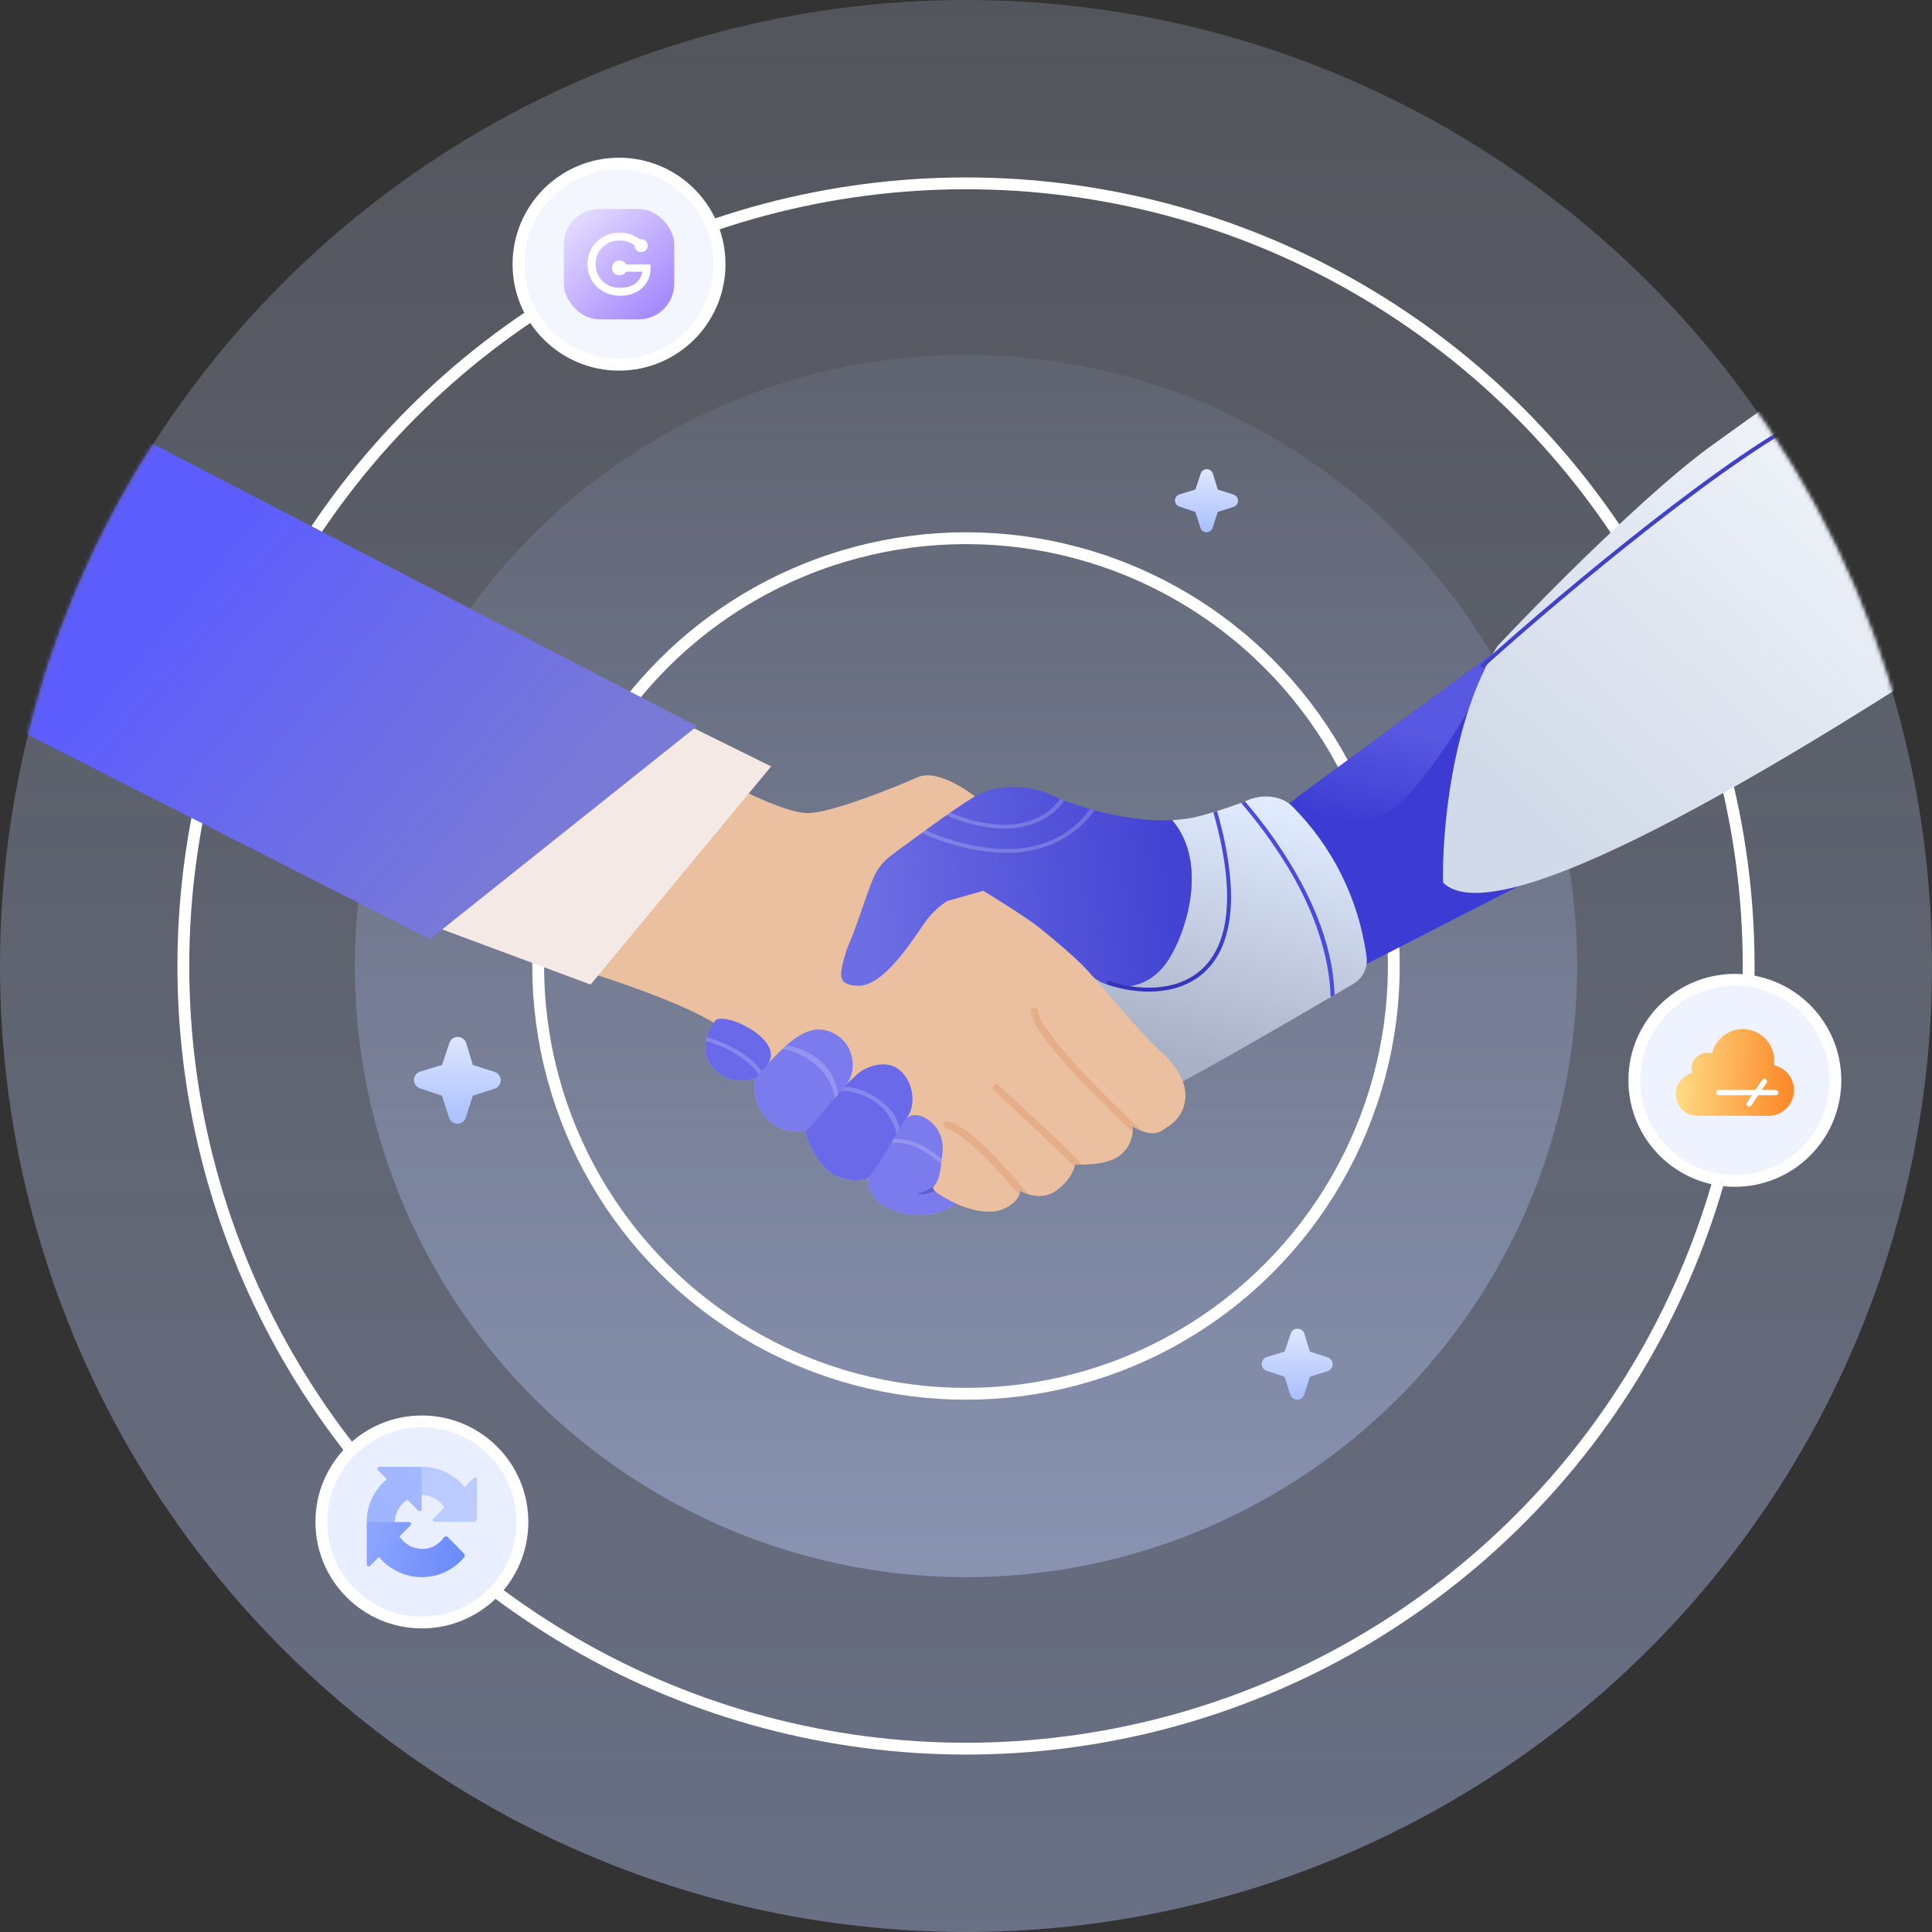
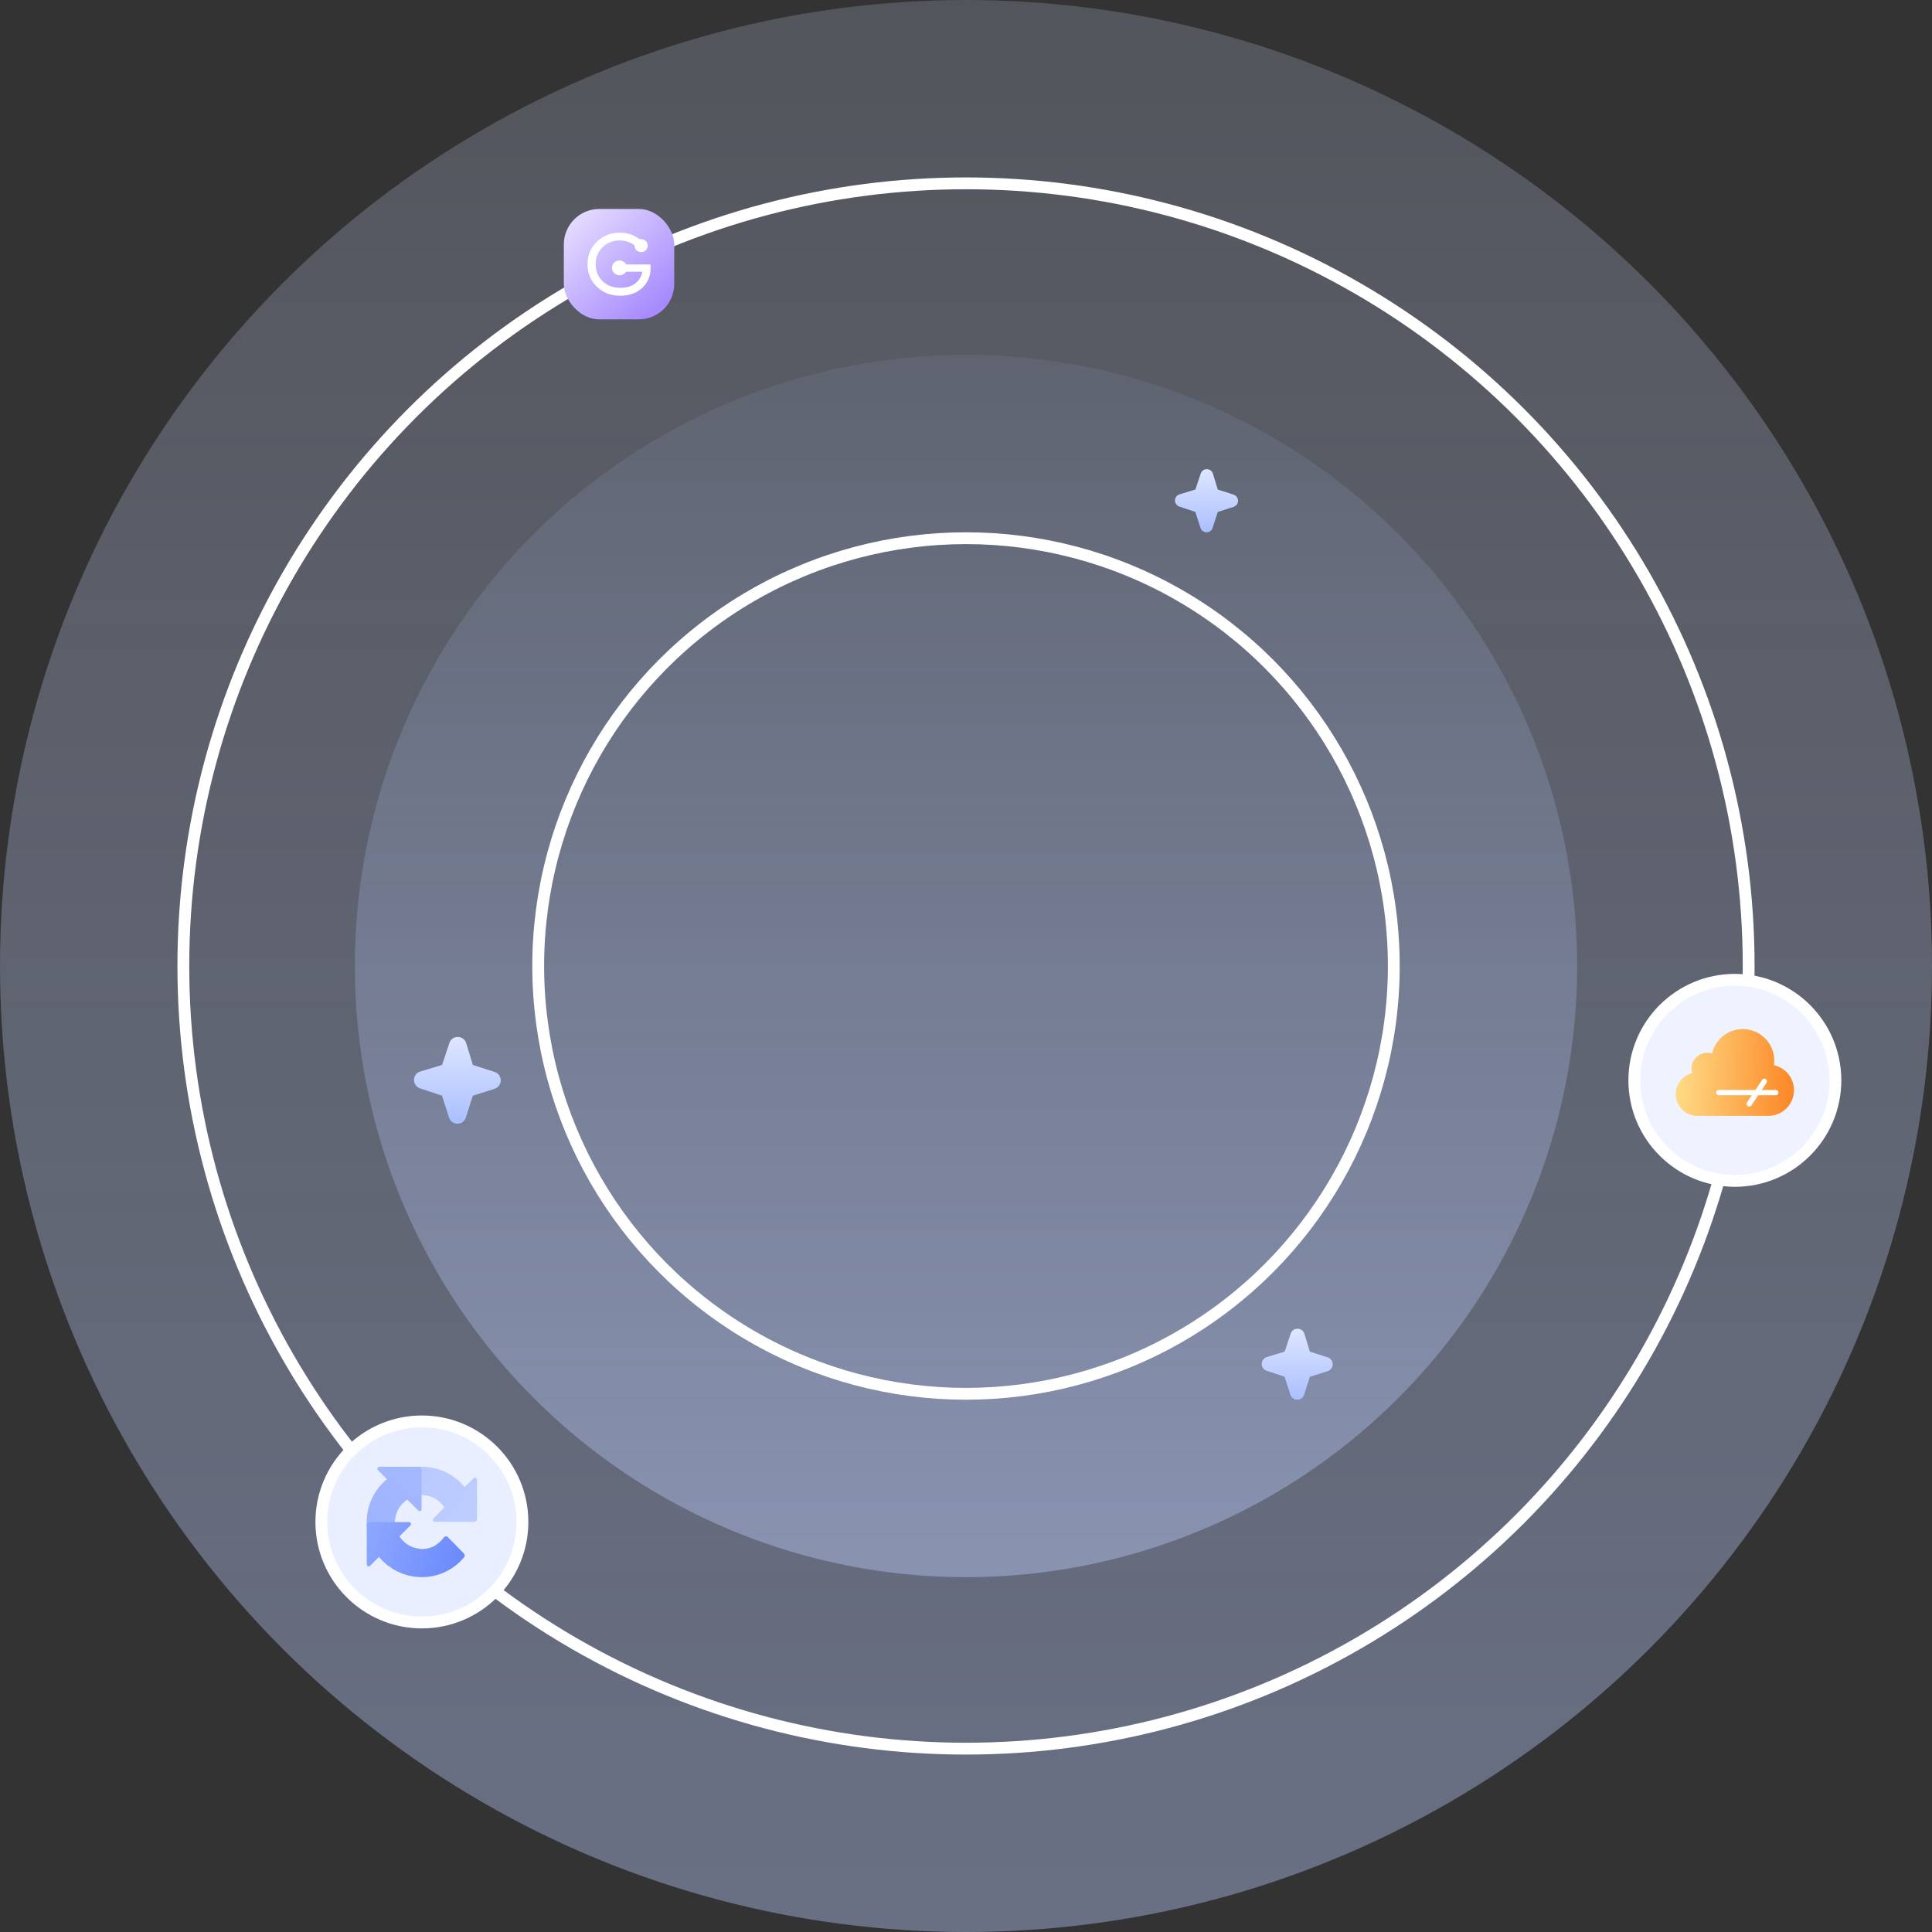
<svg xmlns="http://www.w3.org/2000/svg" width="490" height="490" viewBox="0 0 490 490" fill="none">
  <rect x="0" y="0" width="490" height="490" fill="#333333" stroke="none" />
  <circle cx="245" cy="245" r="245" fill="url(#paint0_linear_6658_2)" fill-opacity="0.4" />
  <circle cx="245" cy="245" r="155" fill="url(#paint1_linear_6658_2)" fill-opacity="0.4" />
  <circle cx="245" cy="245" r="198.5" stroke="white" stroke-width="3" />
  <circle cx="245" cy="245" r="108.5" stroke="white" stroke-width="3" />
  <circle cx="440" cy="274" r="25.5" fill="#EEF3FF" stroke="white" stroke-width="3" />
  <circle cx="107" cy="386" r="25.5" fill="#E9EFFF" stroke="white" stroke-width="3" />
-   <circle cx="157" cy="67" r="25.5" fill="#F4F6FF" stroke="white" stroke-width="3" />
  <path d="M116.012 285C115.536 285.006 115.071 284.857 114.687 284.577C114.303 284.297 114.02 283.9 113.88 283.446L112.103 277.895L106.528 276.031C106.078 275.881 105.688 275.592 105.413 275.205C105.138 274.819 104.994 274.355 105 273.882C105.007 273.408 105.164 272.948 105.448 272.569C105.733 272.19 106.132 271.912 106.585 271.774L112.116 270.086L113.979 264.527C114.118 264.071 114.404 263.673 114.794 263.397C115.183 263.121 115.653 262.982 116.131 263.002C116.606 263.003 117.069 263.157 117.45 263.442C117.83 263.728 118.108 264.128 118.241 264.585L119.928 270.101L125.467 271.871C125.913 272.021 126.302 272.307 126.577 272.689C126.852 273.071 127 273.53 127 274.001C127 274.472 126.852 274.93 126.577 275.312C126.302 275.695 125.913 275.981 125.467 276.13L119.918 277.903L118.143 283.446C118.004 283.9 117.721 284.297 117.336 284.577C116.952 284.857 116.487 285.006 116.012 285Z" fill="url(#paint2_linear_6658_2)" />
  <path d="M306.008 135C305.663 135.004 305.325 134.896 305.045 134.692C304.766 134.489 304.56 134.2 304.458 133.87L303.166 129.832L299.111 128.477C298.784 128.368 298.5 128.158 298.3 127.877C298.101 127.596 297.996 127.258 298 126.914C298.005 126.569 298.119 126.235 298.326 125.959C298.533 125.684 298.823 125.481 299.153 125.381L303.175 124.154L304.53 120.111C304.631 119.779 304.839 119.49 305.123 119.289C305.406 119.088 305.748 118.987 306.095 119.001C306.441 119.002 306.778 119.114 307.054 119.322C307.331 119.529 307.533 119.821 307.63 120.152L308.857 124.164L312.885 125.452C313.21 125.561 313.492 125.769 313.692 126.047C313.892 126.325 314 126.658 314 127.001C314 127.343 313.892 127.677 313.692 127.954C313.492 128.232 313.21 128.44 312.885 128.549L308.85 129.839L307.559 133.87C307.457 134.2 307.251 134.489 306.972 134.692C306.692 134.896 306.354 135.004 306.008 135Z" fill="url(#paint3_linear_6658_2)" />
  <path d="M329.01 355C328.62 355.005 328.24 354.883 327.926 354.654C327.611 354.425 327.38 354.1 327.265 353.728L325.811 349.186L321.25 347.662C320.882 347.539 320.563 347.302 320.338 346.986C320.113 346.67 319.995 346.291 320 345.903C320.005 345.515 320.134 345.139 320.367 344.829C320.6 344.519 320.926 344.291 321.297 344.178L325.822 342.798L327.347 338.25C327.46 337.876 327.694 337.551 328.013 337.325C328.332 337.099 328.716 336.985 329.107 337.002C329.496 337.002 329.875 337.129 330.186 337.362C330.497 337.595 330.725 337.923 330.834 338.297L332.214 342.81L336.745 344.258C337.111 344.381 337.429 344.615 337.654 344.928C337.879 345.24 338 345.616 338 346.001C338 346.386 337.879 346.761 337.654 347.074C337.429 347.386 337.111 347.62 336.745 347.743L332.206 349.194L330.754 353.728C330.639 354.1 330.408 354.425 330.093 354.654C329.779 354.883 329.399 355.005 329.01 355Z" fill="url(#paint4_linear_6658_2)" />
  <path fill-rule="evenodd" clip-rule="evenodd" d="M449.917 270.155C449.972 269.778 450 269.392 450 269C450 264.582 446.418 261 442 261C438.206 261 435.029 263.641 434.207 267.185C433.826 267.065 433.421 267 433 267C430.791 267 429 268.791 429 271C429 271.404 429.06 271.794 429.171 272.162C426.776 272.756 425 274.921 425 277.5C425 280.369 427.197 282.725 430 282.978V283H430.5H448.5H449V282.981C452.356 282.726 455 279.922 455 276.5C455 273.397 452.826 270.802 449.917 270.155Z" fill="url(#paint5_linear_6658_2)" />
  <path fill-rule="evenodd" clip-rule="evenodd" d="M447.863 273.683C448.173 273.888 448.257 274.303 448.05 274.611L444.199 280.344C443.993 280.652 443.574 280.735 443.265 280.53C442.955 280.325 442.871 279.91 443.078 279.602L446.929 273.869C447.135 273.561 447.554 273.478 447.863 273.683Z" fill="white" />
  <path fill-rule="evenodd" clip-rule="evenodd" d="M435.264 277.107C435.264 276.738 435.565 276.438 435.938 276.438H450.379C450.751 276.438 451.053 276.738 451.053 277.107C451.053 277.477 450.751 277.776 450.379 277.776H435.938C435.565 277.776 435.264 277.477 435.264 277.107Z" fill="white" />
  <circle cx="8.399" cy="8.399" r="8.399" transform="matrix(-1 0 0 1 115.4 377.602)" fill="#E9EFFF" />
  <path d="M120.289 385.973C120.68 385.977 120.999 385.661 120.999 385.27L120.987 375.225C120.986 374.779 120.447 374.557 120.133 374.872L117.853 377.159C115.29 374.012 111.39 372.001 107.022 372.001C102.476 372.001 98.437 374.178 95.884 377.548L101.018 382.751C101.522 381.818 102.236 381.016 103.098 380.411C103.994 379.709 105.265 379.136 107.021 379.136C107.234 379.136 107.397 379.161 107.518 379.207C109.694 379.38 111.581 380.584 112.692 382.333L109.913 385.12C109.598 385.436 109.823 385.975 110.269 385.973C114.085 385.96 118.087 385.954 120.289 385.973Z" fill="url(#paint6_linear_6658_2)" />
  <path d="M106.932 372.712C106.936 372.321 106.62 372.002 106.229 372.002L96.214 372.014C95.769 372.015 95.546 372.552 95.861 372.867L98.144 375.157C95.006 377.728 93.001 381.639 93.001 386.02C93.001 390.579 95.171 394.63 98.532 397.19L103.72 392.041C102.789 391.536 101.99 390.82 101.386 389.955C100.687 389.056 100.115 387.782 100.115 386.021C100.115 385.808 100.14 385.643 100.186 385.523C100.358 383.34 101.56 381.447 103.303 380.333L106.078 383.117C106.394 383.433 106.934 383.208 106.933 382.762C106.919 378.934 106.913 374.92 106.932 372.712Z" fill="url(#paint7_linear_6658_2)" />
  <path d="M93.712 386.028C93.321 386.025 93.002 386.341 93.002 386.732L93.014 396.777C93.015 397.222 93.554 397.445 93.868 397.129L96.148 394.843C98.712 397.99 102.611 400 106.98 400C111.277 400 115.121 398.055 117.685 394.995C117.941 394.691 117.91 394.244 117.63 393.961L113.553 389.828C113.269 389.541 112.788 389.611 112.556 389.94C112.104 390.581 111.544 391.14 110.903 391.591C110.007 392.292 108.737 392.866 106.98 392.866C106.768 392.866 106.604 392.841 106.483 392.794C104.307 392.622 102.42 391.417 101.309 389.668L104.088 386.881C104.403 386.566 104.178 386.027 103.732 386.028C99.916 386.042 95.914 386.048 93.712 386.028Z" fill="url(#paint8_linear_6658_2)" />
  <rect x="143" y="53" width="28" height="28" rx="9" fill="url(#paint9_linear_6658_2)" />
  <path d="M165 67.066V67.991C165 70.004 164.296 71.679 162.887 73.016C161.479 74.338 159.614 74.999 157.292 74.999C154.895 74.999 152.91 74.228 151.337 72.685C149.779 71.128 149 69.233 149 66.999C149 64.766 149.779 62.878 151.337 61.336C152.91 59.778 154.88 58.999 157.247 58.999C158.7 58.999 160.034 59.345 161.247 60.035C162.461 60.711 163.397 61.607 164.056 62.724L162.258 63.76C161.809 62.922 161.127 62.254 160.213 61.754C159.314 61.24 158.318 60.983 157.225 60.983C155.427 60.983 153.951 61.563 152.798 62.724C151.644 63.87 151.067 65.295 151.067 66.999C151.067 68.704 151.644 70.129 152.798 71.275C153.966 72.421 155.472 72.994 157.315 72.994C158.888 72.994 160.161 72.619 161.135 71.87C162.108 71.106 162.7 70.121 162.91 68.917H157.135V67.066H165Z" fill="white" />
  <ellipse cx="157.121" cy="67.941" rx="1.91" ry="1.882" fill="white" />
  <ellipse cx="162.612" cy="62.294" rx="1.672" ry="1.647" fill="white" />
  <mask id="mask0_6658_2" style="mask-type:alpha" maskUnits="userSpaceOnUse" x="0" y="0" width="490" height="490">
-     <circle cx="245" cy="245" r="245" fill="#D9D9D9" />
-   </mask>
+     </mask>
  <g mask="url(#mask0_6658_2)">
-     <path d="M324.467 205.598L385.191 160.913L399.654 217.3L341.162 247.283L324.467 205.598Z" fill="#3C3CD5" />
-     <path d="M358.522 200.114C343.981 217.489 329.529 203.522 328.746 202.357L381.053 163.955C377.25 171.3 370.155 186.214 358.522 200.114Z" fill="url(#paint10_linear_6658_2)" />
    <path d="M434.337 112.841C418.336 124.264 391.319 151.596 379.81 163.834C368.038 182.562 365.697 211.64 365.998 223.838C381.234 238.97 465.729 184.76 499.332 163.038C520.878 149.11 518.74 125.418 512.741 109.291C510.63 103.618 503.042 101.71 496.99 101.821C488.389 101.979 477.663 99.415 470.88 96.754C460.549 92.701 454.339 98.562 434.337 112.841Z" fill="url(#paint11_linear_6658_2)" />
    <path d="M375.741 169.105C397.891 149.064 440.804 113.716 460.289 105.029C461.556 104.464 462.998 104.708 464.166 105.457C467.147 107.371 473.284 110.601 481.246 110.93C497.301 111.594 516.326 122.88 505.49 141.994C496.821 157.285 498.15 158.76 500.689 161.282" stroke="#4141C8" />
    <path d="M327.704 204.456C325.016 201.768 320.176 201.396 316.668 202.861C313.981 203.983 310.174 205.334 304.828 206.831C302.411 207.508 299.87 207.874 297.293 208.007C307.088 219.548 300.157 238.572 295.433 244.713C289.372 252.593 279.675 250.775 276.741 247.171C273.808 243.568 266.946 238.046 263.681 235.325C260.415 232.604 249.369 225.924 249.369 225.924C249.369 225.924 248.156 225.924 245.732 227.742C243.308 229.561 240.277 230.166 240.277 230.166C240.277 230.166 239.672 233.803 237.247 236.834C234.822 239.864 229.367 247.744 222.094 247.138C217.128 246.723 214.989 244.331 214.709 240.926C214.645 241.078 214.582 241.226 214.518 241.379L181.532 258.69C181.532 258.69 176.332 265.018 180.575 270.473C184.818 275.928 191.486 273.503 191.486 273.503C191.486 273.503 190.273 279.565 194.516 283.807C198.759 288.05 204.214 286.838 204.214 286.838C204.214 286.838 204.82 291.081 209.063 295.929C213.306 300.778 219.974 298.96 219.974 298.96C219.974 298.96 219.974 302.597 223.004 305.021C226.035 307.446 232.702 309.264 238.157 307.446C243.612 305.627 298.163 275.322 309.072 269.26C317.404 264.631 335.285 254.189 343.27 249.513C345.692 248.094 346.996 245.354 346.587 242.577L346.47 241.786C344.388 227.65 337.808 214.56 327.704 204.456Z" fill="url(#paint12_linear_6658_2)" />
    <path d="M176.031 193.739C183.911 198.588 198.759 206.225 204.82 206.225C210.882 206.225 227.246 199.558 232.702 197.133C238.157 194.709 247.249 201.982 247.249 201.982C247.249 201.982 243.006 219.56 250.279 225.621C257.553 231.682 267.251 237.137 271.494 241.379C275.737 245.623 289.677 262.594 293.92 266.23C298.162 269.867 301.193 274.716 300.587 278.959C299.981 283.202 297.556 285.02 294.525 286.839C291.495 288.657 287.252 285.626 287.252 285.626C287.252 285.626 287.858 289.869 284.222 292.899C280.585 295.93 272.705 295.324 272.705 295.324C272.705 295.324 272.099 298.96 267.856 301.991C263.613 305.021 258.765 301.991 258.765 301.991C258.765 301.991 258.765 305.021 253.916 306.84C249.067 308.658 239.976 305.021 236.338 301.385C232.702 297.748 190.578 264.655 179.667 258.594C168.757 252.532 148.756 246.472 148.756 246.472L176.031 193.739Z" fill="#EBC0A0" />
    <path d="M263.307 256.457C263.265 255.956 262.829 255.594 262.325 255.626C261.825 255.668 261.453 256.108 261.494 256.608C261.768 259.884 266.485 266.212 275.915 275.954C280.279 280.462 284.647 284.637 287.254 287.085C287.333 286.205 287.252 285.626 287.252 285.626C287.252 285.626 288.294 286.368 289.712 286.898C281.517 279.319 263.756 261.857 263.307 256.457Z" fill="#E5AD88" />
    <path d="M260.02 281.488C257.807 279.44 255.534 277.336 253.324 275.265C252.958 274.923 252.384 274.94 252.039 275.306C251.695 275.672 251.714 276.248 252.08 276.592C254.293 278.666 256.569 280.771 258.784 282.823C264.373 287.994 269.716 292.94 272.528 295.984C272.661 295.571 272.704 295.324 272.704 295.324C272.704 295.324 273.378 295.375 274.42 295.373C271.708 292.306 266.205 287.212 260.02 281.488Z" fill="#E5AD88" />
-     <path d="M240.335 284.34C239.846 284.24 239.364 284.562 239.265 285.053C239.166 285.546 239.486 286.025 239.979 286.123C245.5 288 253.944 297.764 258.074 302.583C258.219 302.751 258.358 302.907 258.499 303.067C258.763 302.427 258.764 301.991 258.764 301.991C258.764 301.991 259.56 302.488 260.788 302.878C260.366 302.432 259.921 301.944 259.455 301.399C256.317 297.738 247 286.123 240.335 284.34Z" fill="#E5AD88" />
    <path d="M217.264 250.016C224.537 250.622 232.84 236.047 235.265 233.016C237.689 229.985 240.265 228.516 240.265 228.516L249.37 225.924C249.37 225.924 260.416 232.604 263.682 235.325C266.948 238.046 273.809 243.568 276.742 247.171C279.676 250.775 289.374 252.593 295.434 244.713C300.158 238.572 307.089 219.548 297.294 208.007C283.712 208.712 269.095 202.904 266.038 201.376C262.401 199.558 253.309 198.345 247.249 201.982C241.187 205.618 231.508 212.985 227.265 216.016C223.021 219.047 222.095 221.016 220.579 225.014C219.064 229.012 217.675 233.881 214.71 240.926C212.764 247.516 212.297 249.603 217.264 250.016Z" fill="url(#paint13_linear_6658_2)" />
    <path d="M236.64 301.082C237.853 299.87 238.458 298.657 239.065 291.99C239.671 285.323 233.004 281.08 229.974 283.505C226.943 285.929 222.7 293.203 220.276 298.657C220.276 298.657 220.167 299.022 220.029 299.631C220.184 300.793 220.769 303.235 223.003 305.022C225.79 307.252 231.652 308.961 236.819 307.808C238.816 307.477 242.656 305.371 242.656 305.371C242.656 305.371 235.827 302.128 236.64 301.082Z" fill="#7B7BEE" />
    <path d="M236.655 301.11C236.82 300.945 236.948 300.77 237.093 300.59C235.813 301.706 234.351 302.245 233.296 302.597C231.892 303.065 234.733 303.15 237.093 302.059C236.772 301.663 236.417 301.348 236.655 301.11Z" fill="#5C5CD7" />
    <path d="M228.155 271.382C224.518 268.351 219.063 270.776 217.245 272.594C215.448 274.39 209.515 279.148 204.112 286.858C204.172 286.847 204.213 286.838 204.213 286.838C204.213 286.838 204.819 291.081 209.062 295.93C213.305 300.779 219.972 298.96 219.972 298.96C219.972 298.96 219.972 298.975 219.973 298.984C220.076 298.878 220.179 298.77 220.275 298.657C223.912 294.415 227.549 286.535 229.973 283.504C232.398 280.473 231.792 274.413 228.155 271.382Z" fill="#6969EA" />
    <path d="M210.578 261.684C204.581 259.285 199.175 264.603 191.429 273.523C191.463 273.511 191.486 273.503 191.486 273.503C191.486 273.503 190.273 279.564 194.516 283.807C198.759 288.049 204.214 286.838 204.214 286.838C204.214 286.838 204.233 286.958 204.277 287.163C207.012 284.043 212.549 277.69 214.71 274.943C217.629 271.232 216.639 264.108 210.578 261.684Z" fill="#7B7BEE" />
    <path d="M180.575 270.473C184.818 275.928 191.485 273.504 191.485 273.504C191.485 273.504 191.468 273.592 191.445 273.751C192.469 272.535 193.541 271.247 194.604 269.944C199.081 264.456 186.057 257.338 181.89 258.502L181.533 258.69C181.533 258.69 176.333 265.017 180.575 270.473Z" fill="#6969EA" />
    <path d="M174.322 183.874L195.583 194.374L149.79 249.709L111.845 235.598L174.322 183.874Z" fill="#F4E9E4" />
    <path d="M176.757 184.197L109.056 238.186L-41.81 161.501L9.69 97.5L176.757 184.197Z" fill="url(#paint14_linear_6658_2)" />
    <path d="M280.901 249.19C294.907 254.106 321.217 251.814 308.205 205.84" stroke="url(#paint15_linear_6658_2)" />
    <path fill-rule="evenodd" clip-rule="evenodd" d="M328.3 222.813C323.491 214.207 317.96 207.362 314.77 203.617L315.744 203.239C318.954 207.006 324.318 213.637 329.173 222.325C334.025 231.008 338.16 241.374 338.471 252.336L337.486 252.899C337.182 242.161 333.111 231.422 328.3 222.813Z" fill="#4B4BDD" />
    <path fill-rule="evenodd" clip-rule="evenodd" d="M254.787 210.158C249.286 210.158 243.328 208.287 240.028 206.764L241.009 206.079C244.21 207.557 249.463 209.158 254.787 209.158C260.105 209.158 265.42 207.437 268.893 202.614L269.975 203.036C266.248 208.212 260.294 210.158 254.787 210.158Z" fill="white" fill-opacity="0.2" />
    <path fill-rule="evenodd" clip-rule="evenodd" d="M255.377 216.329C247.31 216.329 238.636 213.534 233.797 211.246L234.736 210.556C239.475 212.797 247.491 215.329 255.377 215.329C263.254 215.329 271.267 212.537 276.447 205.168L277.592 205.489C272.161 213.214 263.451 216.329 255.377 216.329Z" fill="white" fill-opacity="0.2" />
    <path fill-rule="evenodd" clip-rule="evenodd" d="M192.475 272.528C189.253 267.909 182.897 265.144 179.076 263.981L179.299 263.051C183.145 264.222 189.725 266.802 193.154 271.719L192.475 272.528Z" fill="white" fill-opacity="0.2" />
    <path fill-rule="evenodd" clip-rule="evenodd" d="M211.756 278.512C210.472 270.45 202.693 266.666 198.443 266.012L199.389 265.137C203.806 265.817 211.206 268.834 212.592 277.54L211.756 278.512Z" fill="white" fill-opacity="0.2" />
    <path fill-rule="evenodd" clip-rule="evenodd" d="M221.75 279.287C219.051 277.477 215.515 276.648 213.324 276.648L214.156 275.645C216.585 275.645 219.479 276.56 222.307 278.456C225.139 280.355 227.511 282.675 228.143 286.254L227.342 287.575C226.773 284.354 224.445 281.094 221.75 279.287Z" fill="white" fill-opacity="0.2" />
    <path fill-rule="evenodd" clip-rule="evenodd" d="M231.928 290.742C230.108 290.016 228.122 289.793 226.064 289.793L226.584 288.872C228.724 288.872 230.325 289.026 232.299 289.813C234.26 290.595 236.146 291.791 238.881 293.942L238.736 295.125C236.031 292.998 233.76 291.472 231.928 290.742Z" fill="white" fill-opacity="0.2" />
  </g>
  <defs>
    <linearGradient id="paint0_linear_6658_2" x1="245" y1="0" x2="245" y2="490" gradientUnits="userSpaceOnUse">
      <stop stop-color="#D1DDFF" stop-opacity="0.5" />
      <stop offset="1" stop-color="#BACCFF" />
    </linearGradient>
    <linearGradient id="paint1_linear_6658_2" x1="245" y1="90" x2="245" y2="400" gradientUnits="userSpaceOnUse">
      <stop stop-color="#B5C7FF" stop-opacity="0.2" />
      <stop offset="1" stop-color="#BDCEFF" />
    </linearGradient>
    <linearGradient id="paint2_linear_6658_2" x1="116" y1="263" x2="116" y2="285" gradientUnits="userSpaceOnUse">
      <stop stop-color="#DEE6FF" />
      <stop offset="1" stop-color="#A9BFFF" />
    </linearGradient>
    <linearGradient id="paint3_linear_6658_2" x1="306" y1="119" x2="306" y2="135" gradientUnits="userSpaceOnUse">
      <stop stop-color="#DEE6FF" />
      <stop offset="1" stop-color="#A9BFFF" />
    </linearGradient>
    <linearGradient id="paint4_linear_6658_2" x1="329" y1="337" x2="329" y2="355" gradientUnits="userSpaceOnUse">
      <stop stop-color="#DEE6FF" />
      <stop offset="1" stop-color="#A9BFFF" />
    </linearGradient>
    <linearGradient id="paint5_linear_6658_2" x1="419.844" y1="277.958" x2="453.523" y2="279.482" gradientUnits="userSpaceOnUse">
      <stop stop-color="#FFEA96" />
      <stop offset="1" stop-color="#FC8A2A" />
    </linearGradient>
    <linearGradient id="paint6_linear_6658_2" x1="120.999" y1="385.501" x2="106.499" y2="374.001" gradientUnits="userSpaceOnUse">
      <stop stop-color="#BECDFF" />
      <stop offset="1" stop-color="#BAC9FF" />
    </linearGradient>
    <linearGradient id="paint7_linear_6658_2" x1="106.501" y1="372.001" x2="94.501" y2="386.501" gradientUnits="userSpaceOnUse">
      <stop stop-color="#A4B8FE" />
      <stop offset="1" stop-color="#9EB4FF" />
    </linearGradient>
    <linearGradient id="paint8_linear_6658_2" x1="92.501" y1="386.001" x2="116.501" y2="393.501" gradientUnits="userSpaceOnUse">
      <stop stop-color="#8FA8FF" />
      <stop offset="1" stop-color="#6D8CFC" />
    </linearGradient>
    <linearGradient id="paint9_linear_6658_2" x1="166.8" y1="77.733" x2="146.267" y2="55.8" gradientUnits="userSpaceOnUse">
      <stop stop-color="#A78BFE" />
      <stop offset="1" stop-color="#E2D9FF" />
    </linearGradient>
    <linearGradient id="paint10_linear_6658_2" x1="355.001" y1="185" x2="349.547" y2="210.402" gradientUnits="userSpaceOnUse">
      <stop stop-color="#5858E2" />
      <stop offset="1" stop-color="#3C3CD4" />
    </linearGradient>
    <linearGradient id="paint11_linear_6658_2" x1="496" y1="91" x2="389" y2="207" gradientUnits="userSpaceOnUse">
      <stop stop-color="#F9FBFF" />
      <stop offset="1" stop-color="#D1DAE8" />
    </linearGradient>
    <linearGradient id="paint12_linear_6658_2" x1="317.939" y1="203.187" x2="299.89" y2="267.935" gradientUnits="userSpaceOnUse">
      <stop stop-color="#E1EBFF" />
      <stop offset="1" stop-color="#A8B1C5" />
    </linearGradient>
    <linearGradient id="paint13_linear_6658_2" x1="299.764" y1="232.016" x2="220.764" y2="240.016" gradientUnits="userSpaceOnUse">
      <stop stop-color="#4242D3" />
      <stop offset="1" stop-color="#6D6DE4" />
    </linearGradient>
    <linearGradient id="paint14_linear_6658_2" x1="45.69" y1="148" x2="129.69" y2="218.5" gradientUnits="userSpaceOnUse">
      <stop stop-color="#5D5DFE" />
      <stop offset="1" stop-color="#7979D8" />
    </linearGradient>
    <linearGradient id="paint15_linear_6658_2" x1="305.139" y1="208.266" x2="288.889" y2="249.016" gradientUnits="userSpaceOnUse">
      <stop stop-color="#4B4BDD" />
      <stop offset="1" stop-color="#3434B8" />
    </linearGradient>
  </defs>
</svg>